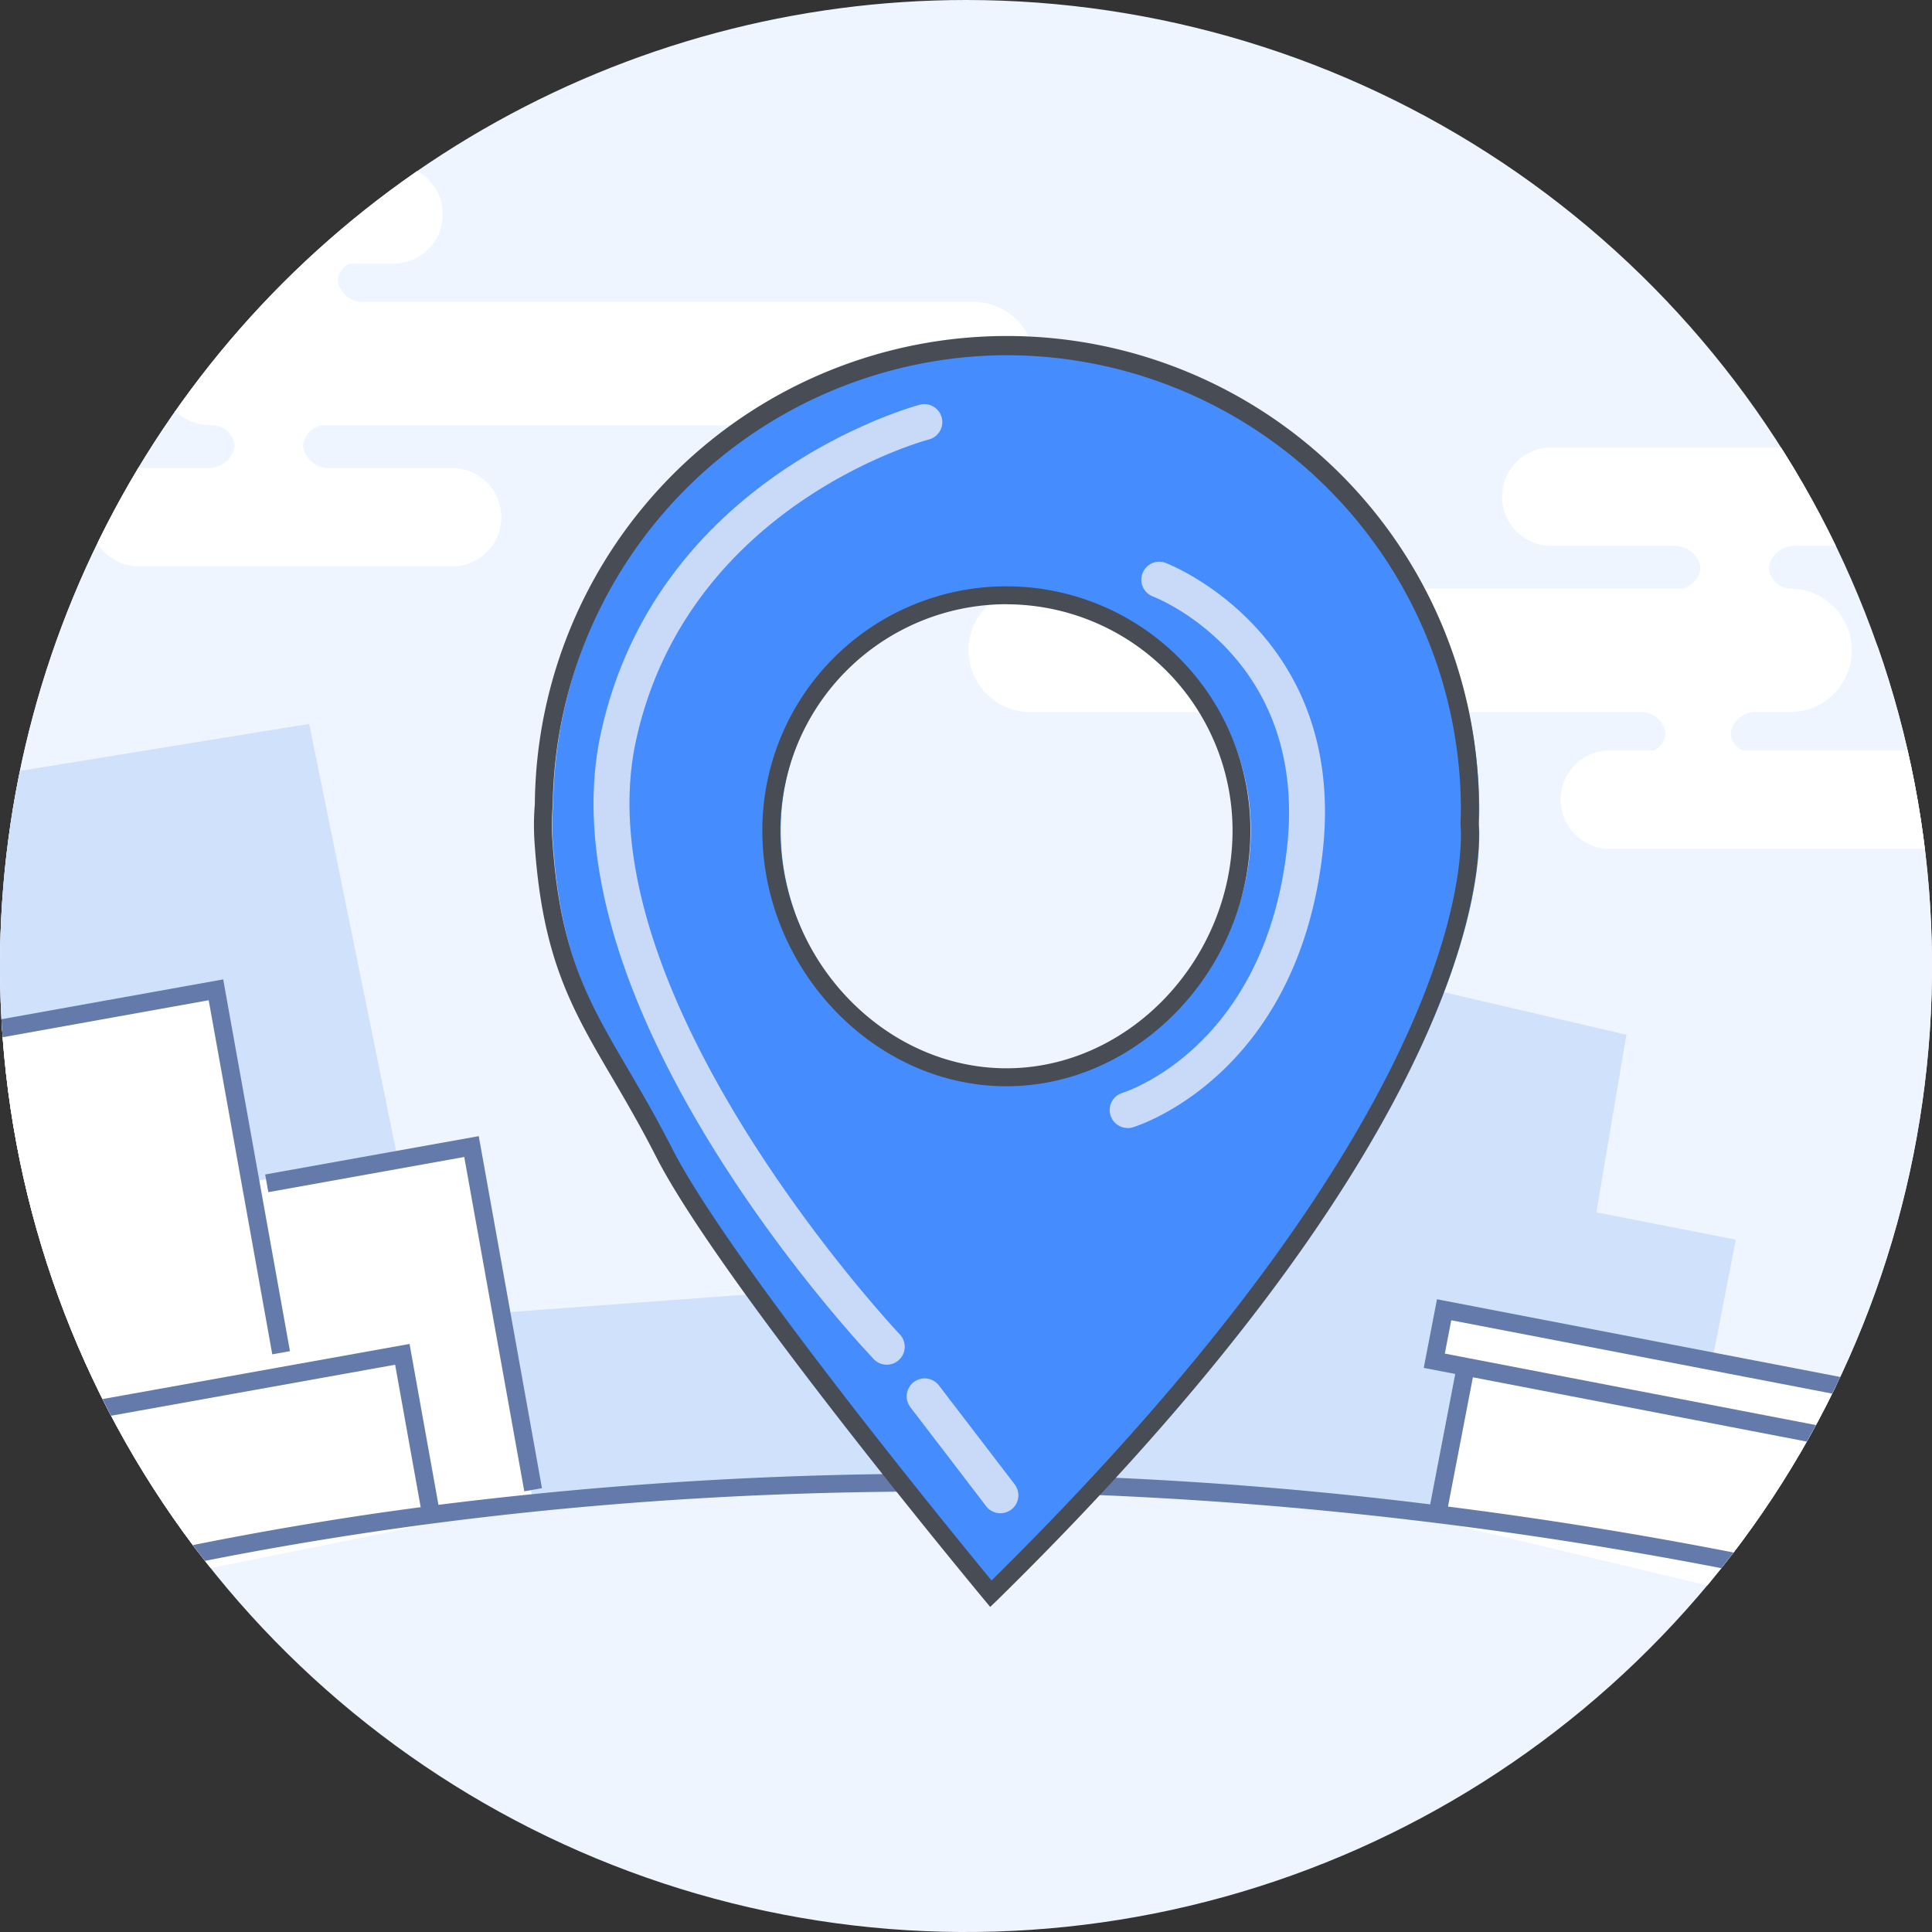
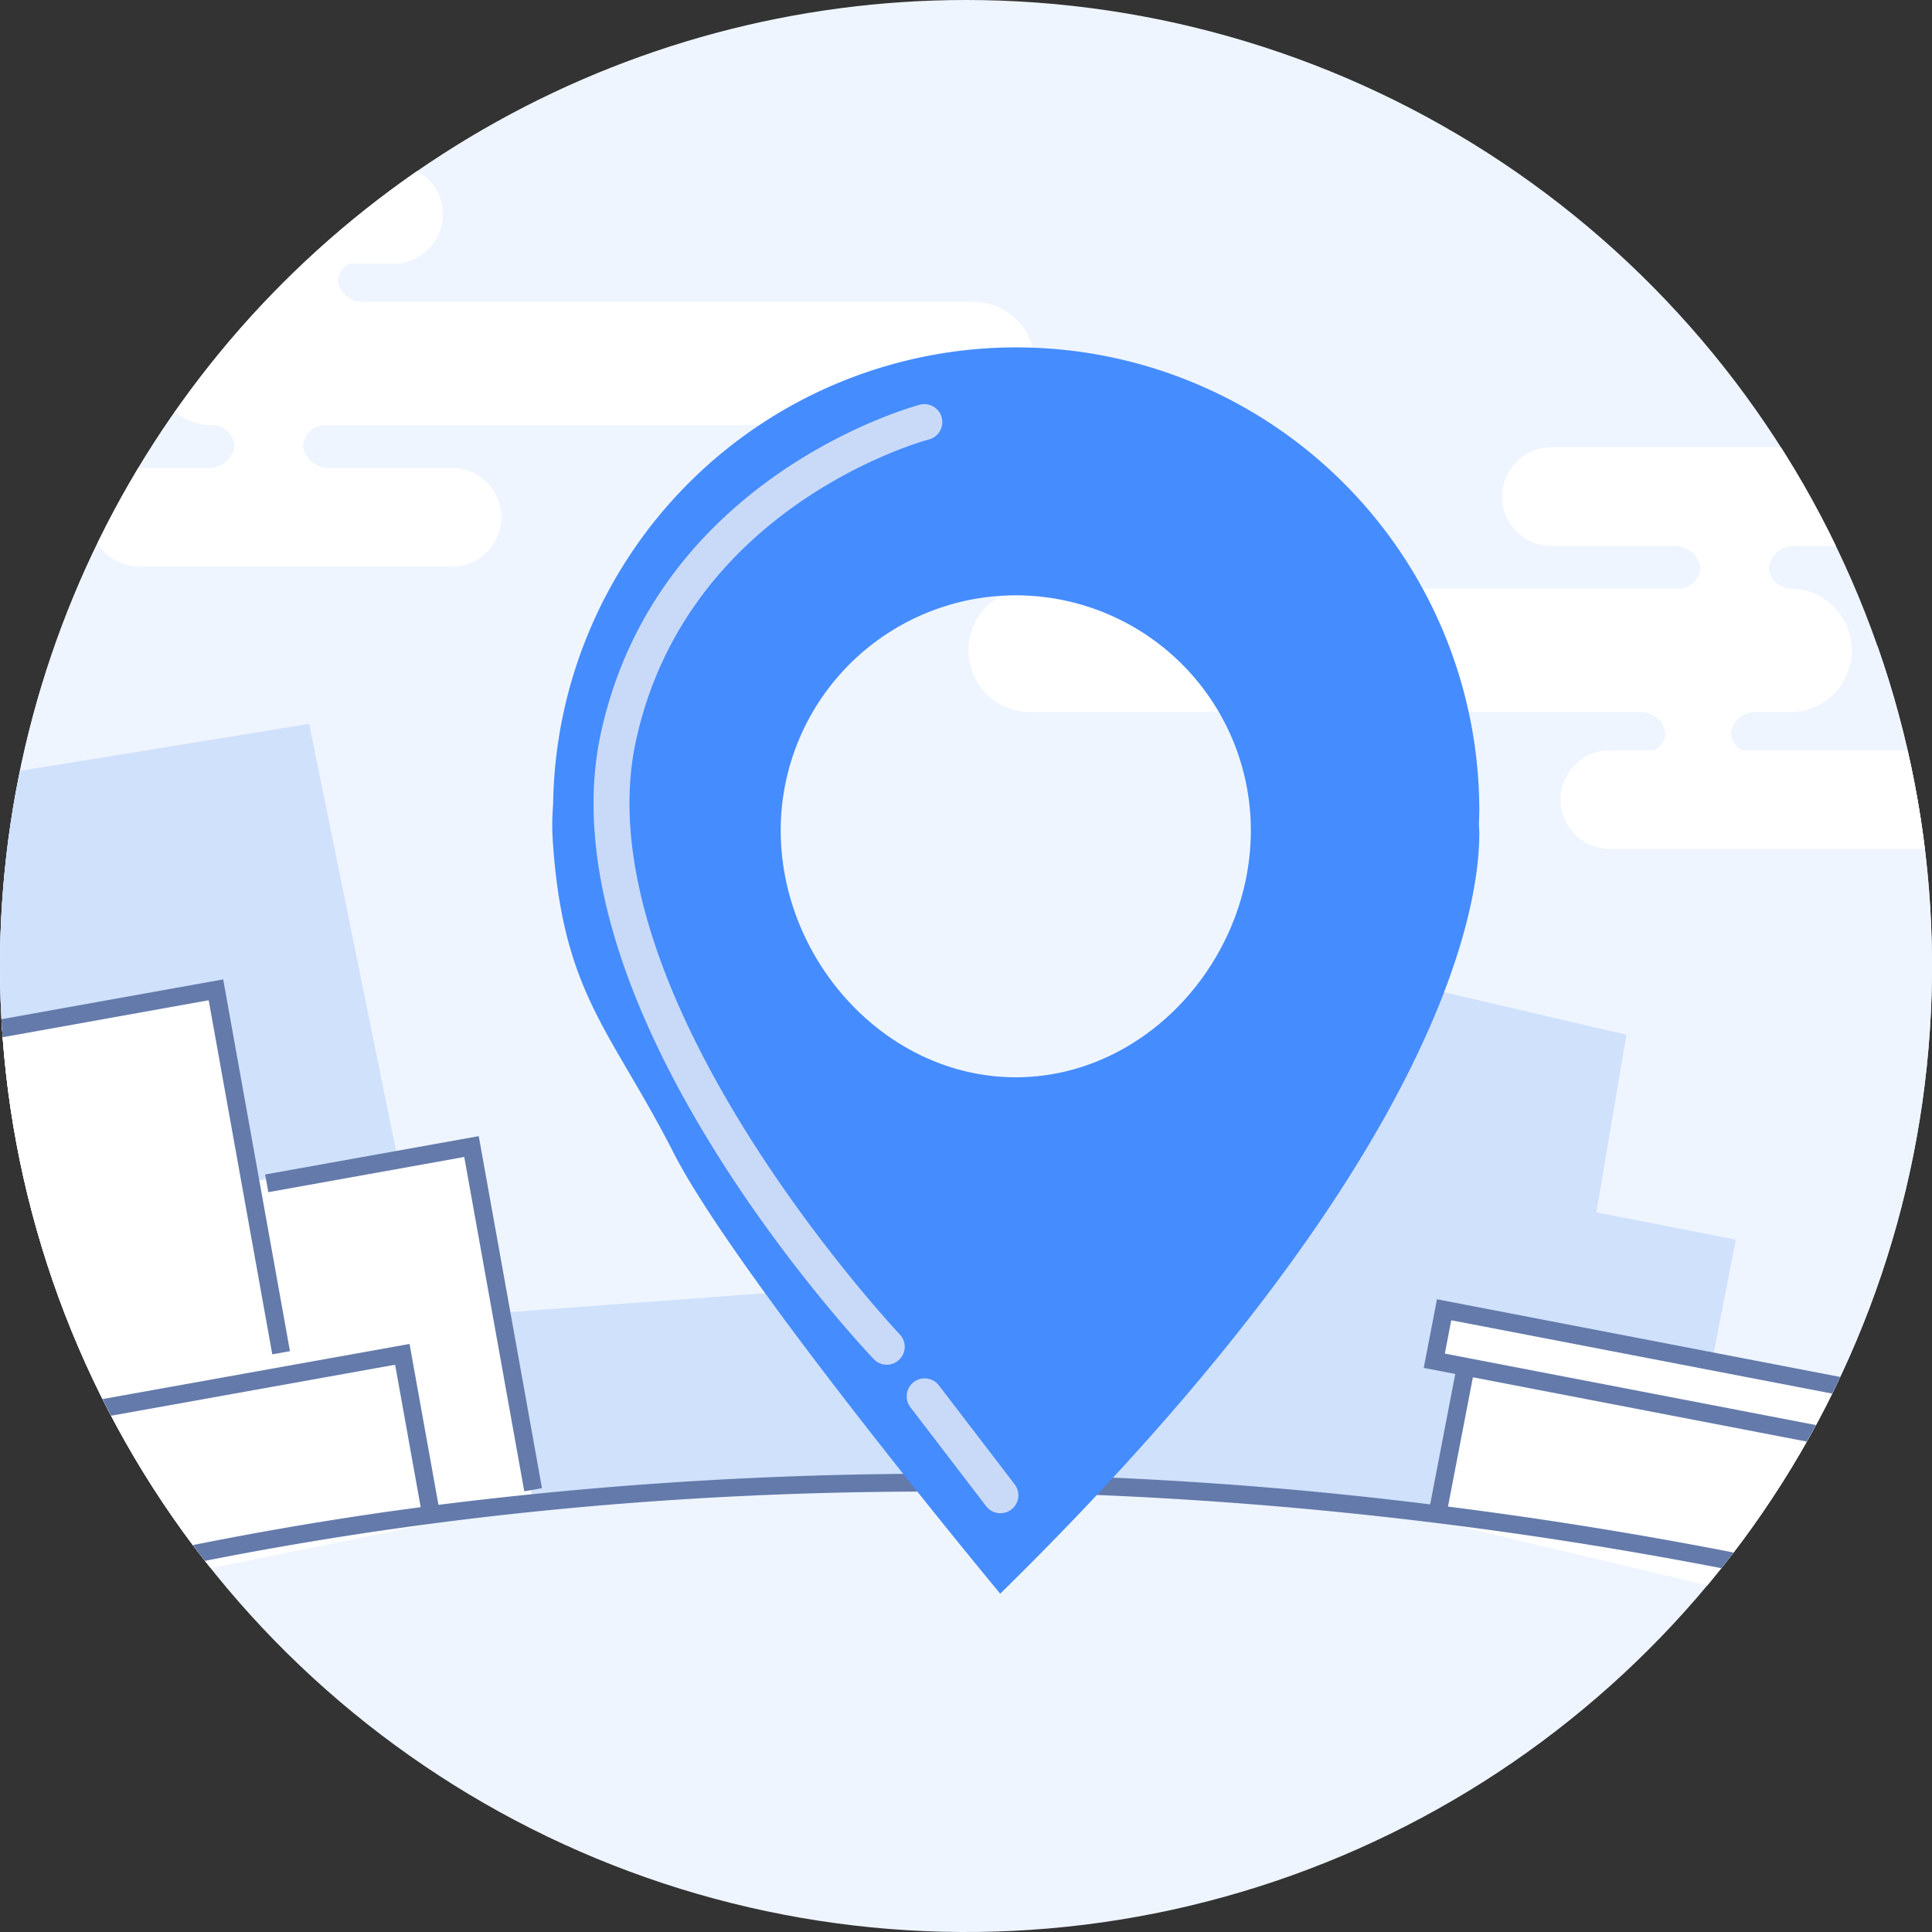
<svg xmlns="http://www.w3.org/2000/svg" data-name="그룹 18827" width="98.999" height="99" viewBox="0 0 98.999 99">
  <rect x="0" y="0" width="98.999" height="99" fill="#333333" stroke="none" />
  <defs>
    <clipPath id="i5i4c8a2ca">
      <path data-name="패스 16199" d="M28.272 55.083a49.5 49.5 0 1 0 49.5-49.5 49.5 49.5 0 0 0-49.5 49.5" transform="translate(-28.272 -5.583)" style="fill:none" />
    </clipPath>
  </defs>
  <g data-name="그룹 18826" style="clip-path:url(#i5i4c8a2ca)">
    <path data-name="패스 16184" d="M77.956 0a53.039 53.039 0 1 1-53.039 53.039A53.039 53.039 0 0 1 77.956 0" transform="translate(-27.235 -3.857)" style="fill:#eff5ff" />
    <path data-name="패스 16185" d="M28.083 91.825c.426-.105.856-.2 1.3-.283 15.356-2.758 59.638-7.793 91 1.134 4.154-4.1 6.883-10.5 11.344-19.786 9.6-19.982-14.595-31.205-37.018-43.72s-51 .647-62.755 3.428S17.4 42.983 15.176 68.262c-1.084 12.318 5.54 19.446 12.907 23.563" transform="translate(-24.188 -11.233)" style="fill:#eff5ff" />
    <path data-name="패스 16186" d="M78.857 24.833H47.718a1.282 1.282 0 0 1-1.416-1.08 1.031 1.031 0 0 1 .6-.879h2.254a2.524 2.524 0 0 0 0-5.048H33.121a2.524 2.524 0 1 0 0 5.048h9.239a1.031 1.031 0 0 1 .6.879 1.282 1.282 0 0 1-1.416 1.08h-1.621a3.164 3.164 0 0 0 0 6.328h.114a1.193 1.193 0 0 1 .982 1.058 1.338 1.338 0 0 1-1.477 1.128h-3.421a2.524 2.524 0 1 0 0 5.048h16.033a2.524 2.524 0 1 0 0-5.048h-6.166a1.338 1.338 0 0 1-1.477-1.128 1.193 1.193 0 0 1 .982-1.058h33.364a3.164 3.164 0 1 0 0-6.328" transform="translate(-28.991 -9.368)" style="fill:#fff" />
    <path data-name="패스 16187" d="M103.268 52.331h31.138a1.282 1.282 0 0 1 1.416 1.08 1.031 1.031 0 0 1-.6.879h-2.254a2.524 2.524 0 1 0 0 5.048H149a2.524 2.524 0 1 0 0-5.048h-9.239a1.031 1.031 0 0 1-.6-.879 1.282 1.282 0 0 1 1.416-1.08h1.623a3.164 3.164 0 0 0 0-6.328h-.114a1.193 1.193 0 0 1-.983-1.058 1.339 1.339 0 0 1 1.478-1.128H146a2.524 2.524 0 1 0 0-5.048h-16.029a2.524 2.524 0 0 0 0 5.048h6.166a1.338 1.338 0 0 1 1.477 1.128 1.193 1.193 0 0 1-.983 1.055h-33.363a3.164 3.164 0 1 0 0 6.328" transform="translate(-50.475 -15.841)" style="fill:#fff" />
    <path data-name="패스 16188" d="m111.576 85.7-7.145-1.4 1.539-9.1-16.4-3.823-5 15.7-20.061 1.169-19.844 1.466-6.193-30.442-20.12 3.271 5.664 26.2-14 3.193L12.2 106.2l23.107-5.5 31.227-2.962 35.2 2.521 1.653-9.777 7.04 1.1z" transform="translate(-22.629 -22.178)" style="fill:#d0e1fc" />
    <path data-name="패스 16189" d="m134.137 107.789 1.6-8.321h-1.6l1.222-1.845 21.5 3.672 4.174-16.811 16.98 3.2-6.161 29.092z" transform="translate(-60.995 -29.971)" style="fill:#fff" />
    <path data-name="패스 16190" d="m24.824 110.971-5.149-28.922 17.005-3.054 1.766 9.835 11.329-1.8 3.157 18.252z" transform="translate(-25.615 -28.274)" style="fill:#fff" />
    <path data-name="패스 16191" d="M139.563 117.482a232.534 232.534 0 0 0-16.658-5.091l1.291-6.706 1.733.334.677-3.516-10.216-1.967L119.575 84l16.062 3.1-5.224 27.127.9.173 5.4-28.029-17.869-3.441-3.358 17.436-22.32-4.3-.677 3.516 1.612.31-1.286 6.684A204.9 204.9 0 0 0 42 106.6l-1.481-8.245-18.2 3.268 1.483 8.26C8.943 113.363.37 117.449.259 117.5a.46.46 0 0 0 .4.828c.145-.07 14.767-7.04 39.055-10.5 22.412-3.189 57.876-3.953 99.547 10.517a.442.442 0 0 0 .151.026.46.46 0 0 0 .151-.894M39.544 106.929a181.545 181.545 0 0 0-14.841 2.743l-1.313-7.309 16.39-2.943 1.31 7.3c-.52.069-1.04.139-1.546.211m54.024-8.081.329-1.709 31.632 6.091-.33 1.709-30.441-5.862-.481-.093zm1.438 1.214 28.287 5.447-1.28 6.646a221.934 221.934 0 0 0-28.283-5.468z" transform="translate(-19.533 -29.489)" style="fill:#637aaa" />
    <path data-name="패스 16192" d="m58.139 90.914 3.076 17.132.906-.162-3.239-18.037-10.945 1.965.162.906z" transform="translate(-34.35 -31.629)" style="fill:#637aaa" />
    <path data-name="패스 16193" d="m24.853 109.371-4.883-27.19 16.1-2.891 3.258 18.144.906-.162-3.421-19.05L18.9 81.439l5.045 28.095z" transform="translate(-25.376 -28.036)" style="fill:#637aaa" />
    <path data-name="패스 16194" d="M116.733 54.994a23.73 23.73 0 0 0-47.458-.246 12.742 12.742 0 0 0-.027 1.709c.5 8 2.976 9.811 6.2 16.136s16.737 22.59 16.737 22.59c21.7-21.3 24.563-34.337 24.548-38.984 0-.094-.006-.236-.019-.419.008-.262.019-.522.019-.786M92.982 68.721c-6.653 0-12.045-6-12.045-12.65a12.045 12.045 0 0 1 24.09 0c0 6.653-5.392 12.65-12.045 12.65" transform="translate(-40.932 -13.52)" style="fill:#458cff" />
-     <path data-name="패스 16195" d="m91.252 95.655-.319-.384c-.552-.666-13.584-16.377-16.793-22.671-.81-1.589-1.586-2.915-2.272-4.085-2.089-3.567-3.6-6.144-3.976-12.231a13.156 13.156 0 0 1 .027-1.771 24.189 24.189 0 0 1 48.377.281c0 .222-.008.441-.015.661v.139c.013.149.019.3.02.4.011 3.526-1.736 16.785-24.686 39.314zm.851-64.14a23.344 23.344 0 0 0-23.266 23.032 12.488 12.488 0 0 0-.027 1.675c.363 5.868 1.827 8.365 3.852 11.823.692 1.181 1.476 2.519 2.3 4.133C77.848 77.847 89.261 91.8 91.322 94.3c22.356-22.063 24.064-34.886 24.053-38.3 0-.086-.006-.218-.019-.387v-.189c.007-.209.015-.419.015-.629A23.3 23.3 0 0 0 92.1 31.516m-.019 37.459c-6.778 0-12.505-6-12.505-13.111a12.505 12.505 0 0 1 25.011 0c0 7.107-5.727 13.111-12.505 13.111m0-24.7A11.6 11.6 0 0 0 80.5 55.864c0 6.608 5.306 12.191 11.586 12.191s11.585-5.582 11.585-12.191a11.6 11.6 0 0 0-11.587-11.585" transform="translate(-40.513 -13.314)" style="fill:#484c54" />
-     <path data-name="패스 16196" d="M111.5 76.26a.92.92 0 0 1-.272-1.8c.313-.1 7.216-2.4 8.416-12.4 1.193-9.953-6.764-13-6.845-13.033a.92.92 0 0 1 .636-1.727c.094.035 9.4 3.6 8.035 14.979-1.349 11.254-9.36 13.839-9.7 13.943a.915.915 0 0 1-.27.041" transform="translate(-53.713 -18.459)" style="fill:#c9daf9" />
    <path data-name="패스 16197" d="M87.318 84.775a.918.918 0 0 1-.667-.287c-.7-.734-17.034-18.138-13.978-32.1 2.9-13.254 16.227-16.776 16.361-16.81a.92.92 0 0 1 .453 1.783c-.124.032-12.364 3.3-15.017 15.421-2.848 13.01 13.351 30.268 13.515 30.44a.92.92 0 0 1-.667 1.553" transform="translate(-41.878 -14.845)" style="fill:#c9daf9" />
    <path data-name="패스 16198" d="M100.32 114.723a.919.919 0 0 1-.731-.361l-3.881-5.069a.92.92 0 1 1 1.461-1.119l3.881 5.069a.919.919 0 0 1-.73 1.479" transform="translate(-49.057 -37.182)" style="fill:#c9daf9" />
  </g>
</svg>